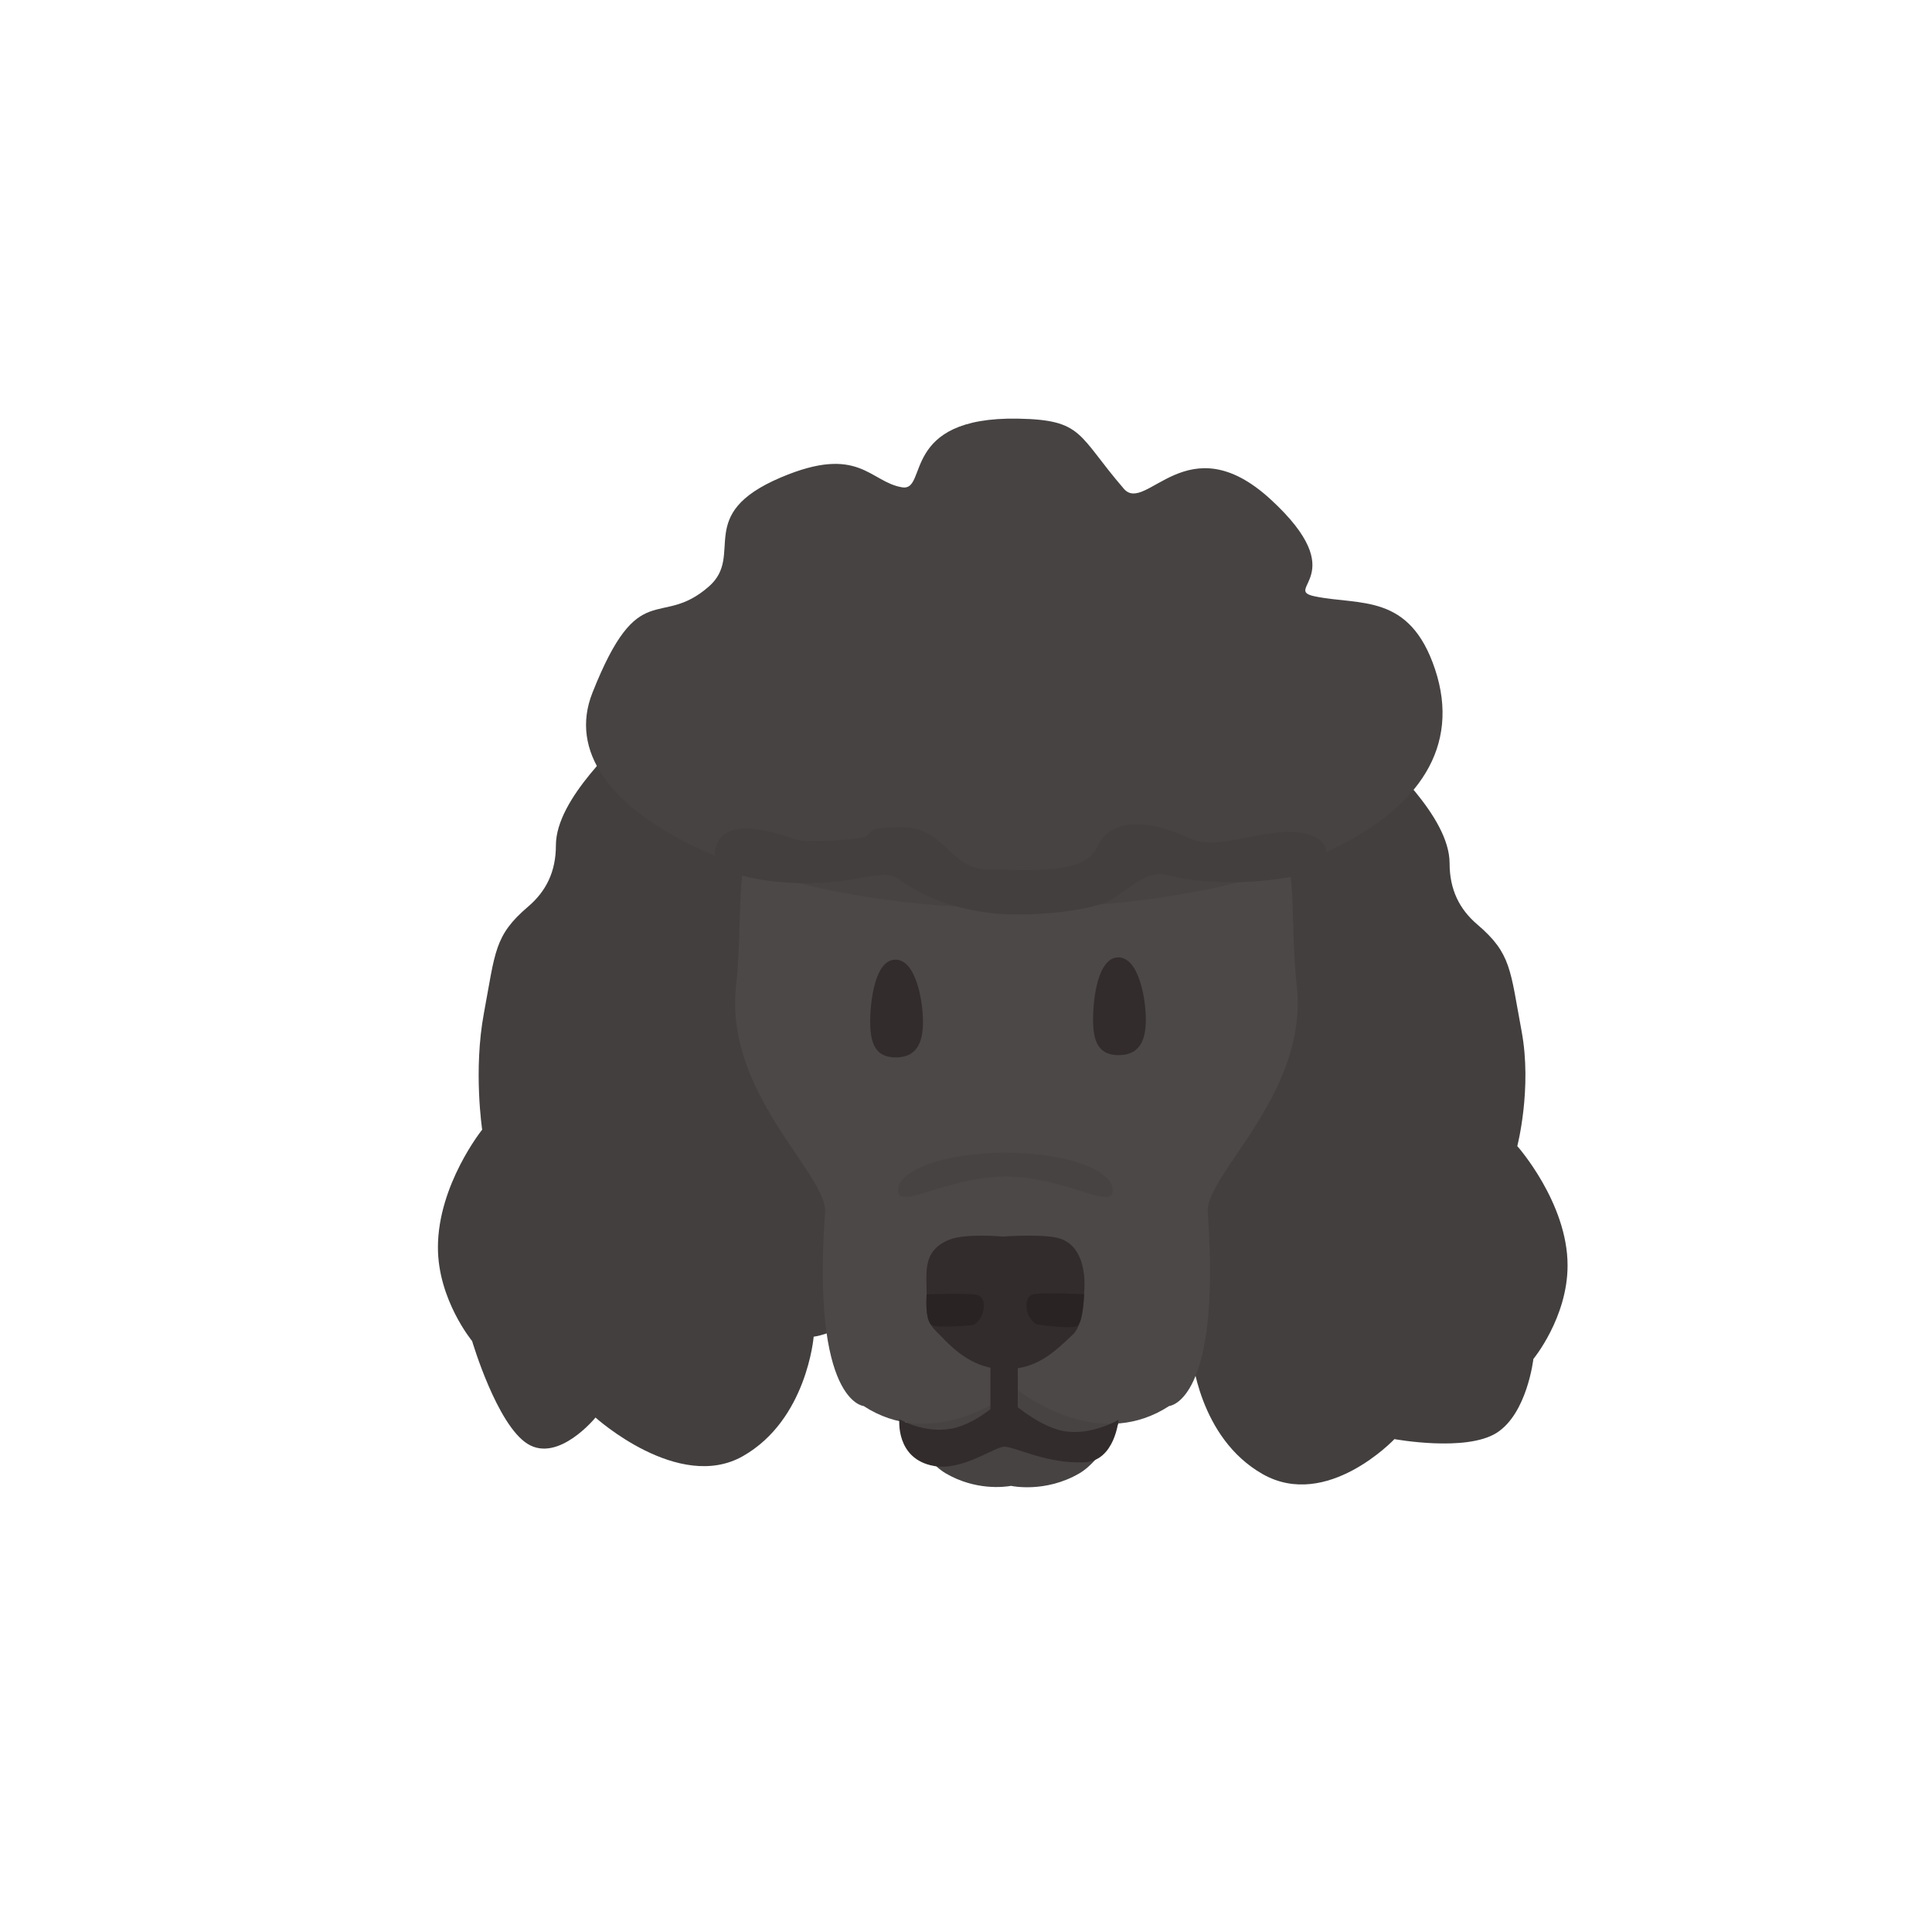
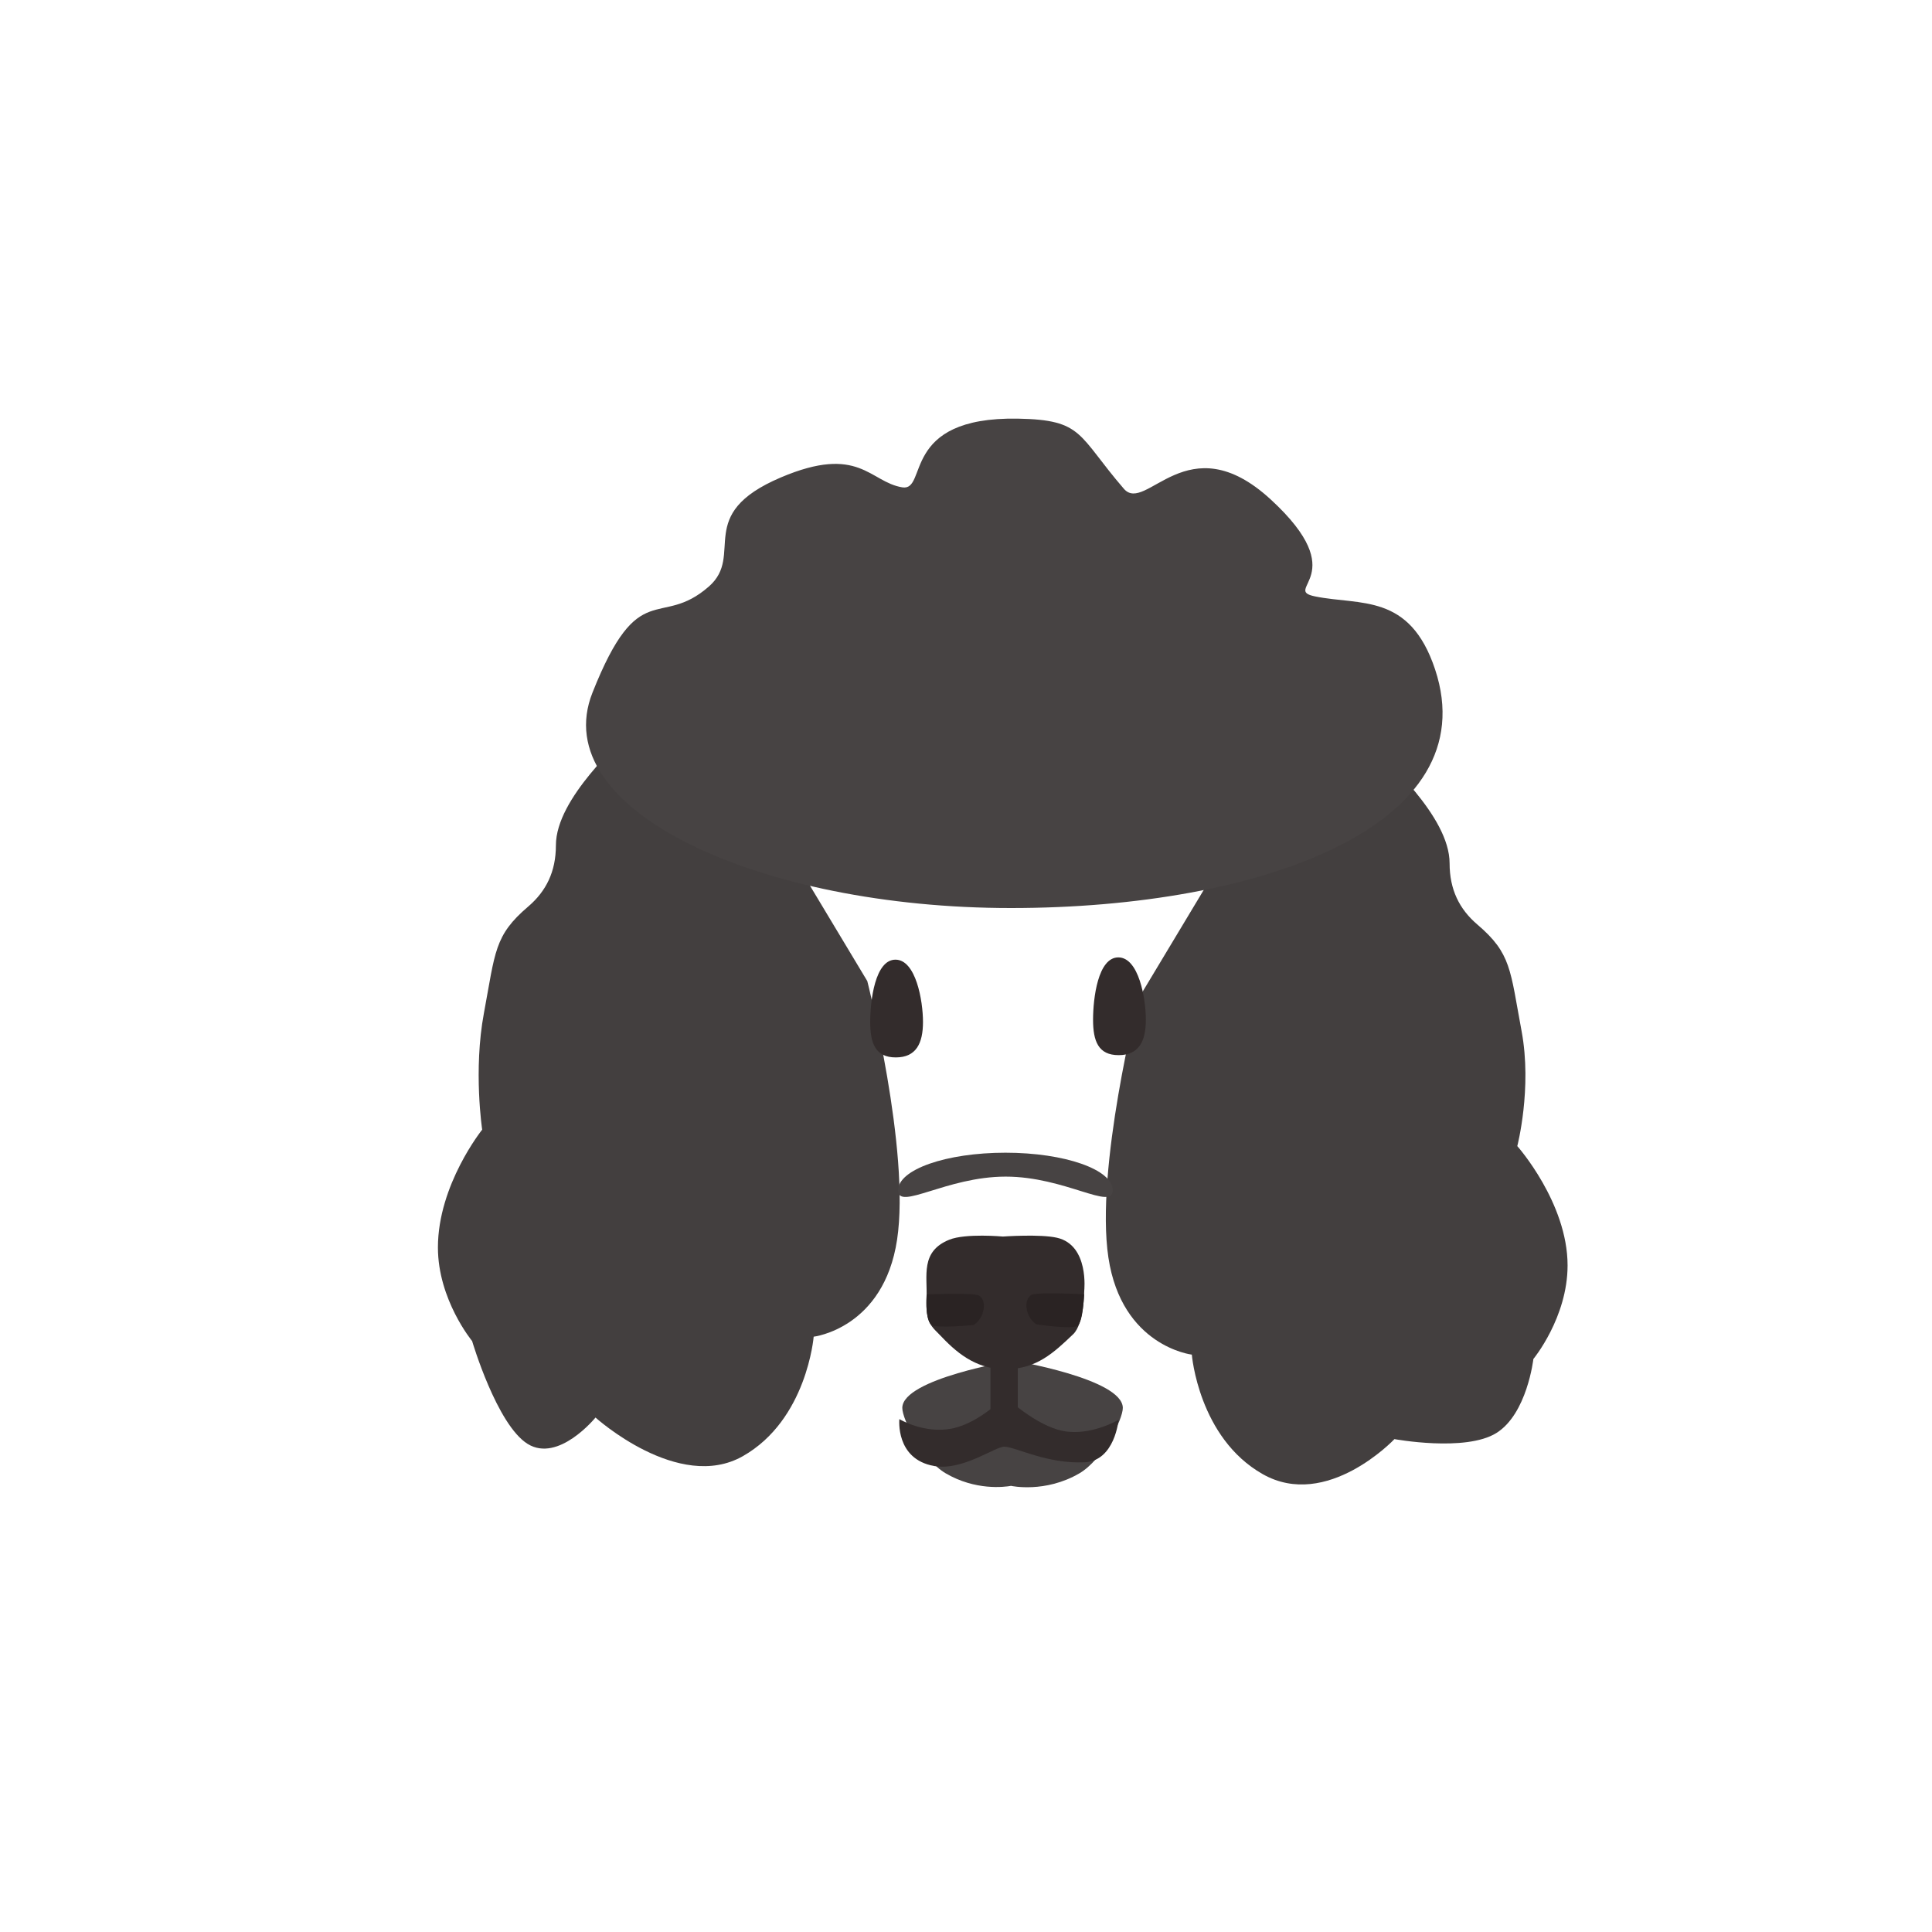
<svg xmlns="http://www.w3.org/2000/svg" width="300" height="300" viewBox="0 0 300 300" fill="none">
  <path d="M172.113 195.275C174.195 209.08 185.066 210.346 185.066 210.346C185.066 210.346 186.108 223.264 196.081 228.907C206.053 234.55 216.528 223.465 216.528 223.465C216.528 223.465 227.552 225.495 232.342 222.526C237.132 219.557 238.102 211.024 238.102 211.024C238.102 211.024 243.413 204.593 243.413 196.492C243.413 186.751 235.604 177.964 235.604 177.964C235.604 177.964 237.931 168.999 236.271 160.105C234.491 150.57 234.683 148.062 229.402 143.56C226.611 141.181 225.093 138.134 225.093 134.053C225.093 126.635 214.749 117.924 213.676 116.179C202.853 98.577 209.241 123.084 197.979 121.371C187.011 119.701 191.524 130.517 191.524 130.517L176.74 155.127C176.74 155.127 170.032 181.47 172.113 195.275Z" fill="#433F3F" />
  <path d="M139.3 192.49C137.218 206.295 126.347 207.561 126.347 207.561C126.347 207.561 125.306 220.478 115.333 226.121C105.36 231.765 92.471 220.114 92.471 220.114C92.471 220.114 86.723 227.179 81.934 224.21C77.144 221.241 73.311 208.238 73.311 208.238C73.311 208.238 68 201.808 68 193.707C68 183.966 74.873 175.412 74.873 175.412C74.873 175.412 73.482 166.213 75.142 157.32C76.922 147.785 76.73 145.277 82.011 140.775C84.802 138.396 86.32 135.349 86.32 131.268C86.32 123.85 96.664 115.139 97.737 113.394C108.561 95.792 102.172 120.299 113.434 118.585C124.402 116.916 119.889 127.732 119.889 127.732L134.673 152.342C134.673 152.342 141.381 178.685 139.3 192.49Z" fill="#433F3F" />
  <path d="M146.845 228.776C143.273 226.686 140.091 220.432 140.109 218.61C140.151 214.078 157.275 211.27 157.275 211.27V211.348L157.276 211.27C157.276 211.27 174.307 214.078 174.35 218.61C174.367 220.432 171.186 226.686 167.613 228.776C162.299 231.884 157.026 230.73 157.026 230.73L157.027 230.72C155.942 230.913 151.469 231.48 146.845 228.776Z" fill="#474343" />
-   <path d="M157.799 215.689C155.046 217.784 144.31 224.965 134.104 218.325C134.104 218.325 125.981 217.755 128.119 188.257C128.275 186.101 126.216 183.06 123.634 179.246C119.163 172.641 113.122 163.718 114.296 153.058C114.662 149.734 114.753 146.565 114.84 143.561C115.111 134.142 115.335 126.34 123.844 120.425C133.963 113.39 153.988 119.041 157.828 120.221C161.667 119.041 181.692 113.39 191.811 120.425C200.32 126.34 200.544 134.143 200.815 143.561C200.902 146.565 200.993 149.734 201.359 153.058C202.533 163.718 196.493 172.641 192.021 179.246C189.439 183.06 187.38 186.101 187.536 188.257C189.674 217.755 181.551 218.325 181.551 218.325C171.273 225.012 160.458 217.716 157.799 215.689Z" fill="#4C4848" />
  <path d="M91.994 107.567C99.227 89.311 102.433 97.768 110.075 91.071C115.689 86.152 107.683 79.901 121.253 74.135C133.417 68.966 135.035 74.85 140.102 75.674C144.156 76.334 139.663 64.677 158.073 65.007C168.278 65.19 167.3 67.548 174.511 75.894C177.962 79.889 184.373 65.667 197.304 77.544C210.235 89.422 198.902 91.529 204.208 92.611C211.222 94.041 218.893 92.061 222.838 103.938C230.881 128.154 195.901 141 156.978 141C118.054 141 84.761 125.823 91.994 107.567Z" fill="#474343" />
-   <path d="M111.009 132.404C111.417 128.165 115.897 127.595 123.619 130.371C124.882 130.826 130.967 130.532 133.504 130.135C136.17 129.718 133.325 128.339 140.129 128.446C146.933 128.553 147.382 135.024 153.555 135.024C160.253 135.024 168.502 135.876 170.429 131.441C172.248 127.253 177.772 126.899 185.125 130.318C188.886 132.067 196.614 128.591 201.635 129.248C207.513 130.018 206.003 133.952 205.264 134.65C203.903 135.934 191.531 138.488 180.951 135.827C178.304 135.161 175.354 137.886 172.969 139.463C169.738 141.6 159.18 142.459 153.737 141.763C148.294 141.068 143.667 139.517 139.494 136.468C137.53 135.034 134.613 136.511 128.608 137.003C121.852 137.557 110.625 136.396 111.009 132.404Z" fill="#433F3F" />
  <path d="M139.459 184.83C139.459 181.606 146.919 178.992 156.123 178.992C165.326 178.992 172.787 181.606 172.787 184.83C172.787 188.055 165.365 182.704 156.161 182.704C146.958 182.704 139.459 188.055 139.459 184.83Z" fill="#474343" />
  <path d="M173.703 163.843C176.865 163.843 177.926 161.66 177.926 158.337C177.926 155.014 176.816 148.664 173.653 148.664C170.49 148.664 169.73 155.014 169.73 158.337C169.73 161.66 170.54 163.843 173.703 163.843Z" fill="#332C2C" />
  <path d="M139.098 164.195C142.261 164.195 143.321 162.012 143.321 158.689C143.321 155.365 142.21 149.016 139.048 149.016C135.885 149.016 135.126 155.365 135.126 158.689C135.126 162.012 135.935 164.195 139.098 164.195Z" fill="#332C2C" />
  <path d="M147.402 192.503C149.939 191.478 155.732 192.01 155.732 192.01C155.732 192.01 161.523 191.595 164.142 192.2C169.15 193.356 168.36 200.425 168.36 200.425C168.36 200.425 168.343 205.54 166.655 207.162C163.508 210.186 160.94 212.473 156.482 212.603C152.024 212.733 148.99 210.493 146.28 207.647C144.626 205.91 143.705 205.551 143.874 201.604C144.023 198.12 142.88 194.328 147.402 192.503Z" fill="#332C2C" />
  <path d="M144.651 205.745C144.279 205.514 144.026 204.646 143.925 203.743C143.778 202.428 143.888 200.995 143.888 200.995C143.888 200.995 151.042 200.69 151.989 201.164C153.262 201.801 152.983 204.609 151.188 205.74C151.188 205.74 145.565 206.314 144.651 205.745Z" fill="#2A2323" />
  <path d="M167.307 205.869C168.206 205.267 168.331 200.971 168.331 200.971C168.331 200.971 161.153 200.598 160.198 201.056C158.914 201.672 159.147 204.485 160.924 205.645C160.924 205.645 166.412 206.468 167.307 205.869Z" fill="#2A2323" />
  <path d="M156.038 216.828C156.038 216.828 152.162 220.952 147.837 221.82C143.511 222.688 139.655 220.36 139.655 220.36C139.655 220.36 139.007 226.563 145.035 227.638C149.49 228.432 154.555 224.592 155.971 224.639C157.766 224.698 162.573 227.339 168.427 227.063C173.126 226.842 173.688 220.469 173.688 220.469C173.688 220.469 169.351 223.036 165.068 222.199C160.784 221.362 156.038 216.828 156.038 216.828Z" fill="#332C2C" />
  <path d="M153.799 212.145H158.044V221.522H153.799V212.145Z" fill="#332C2C" />
</svg>